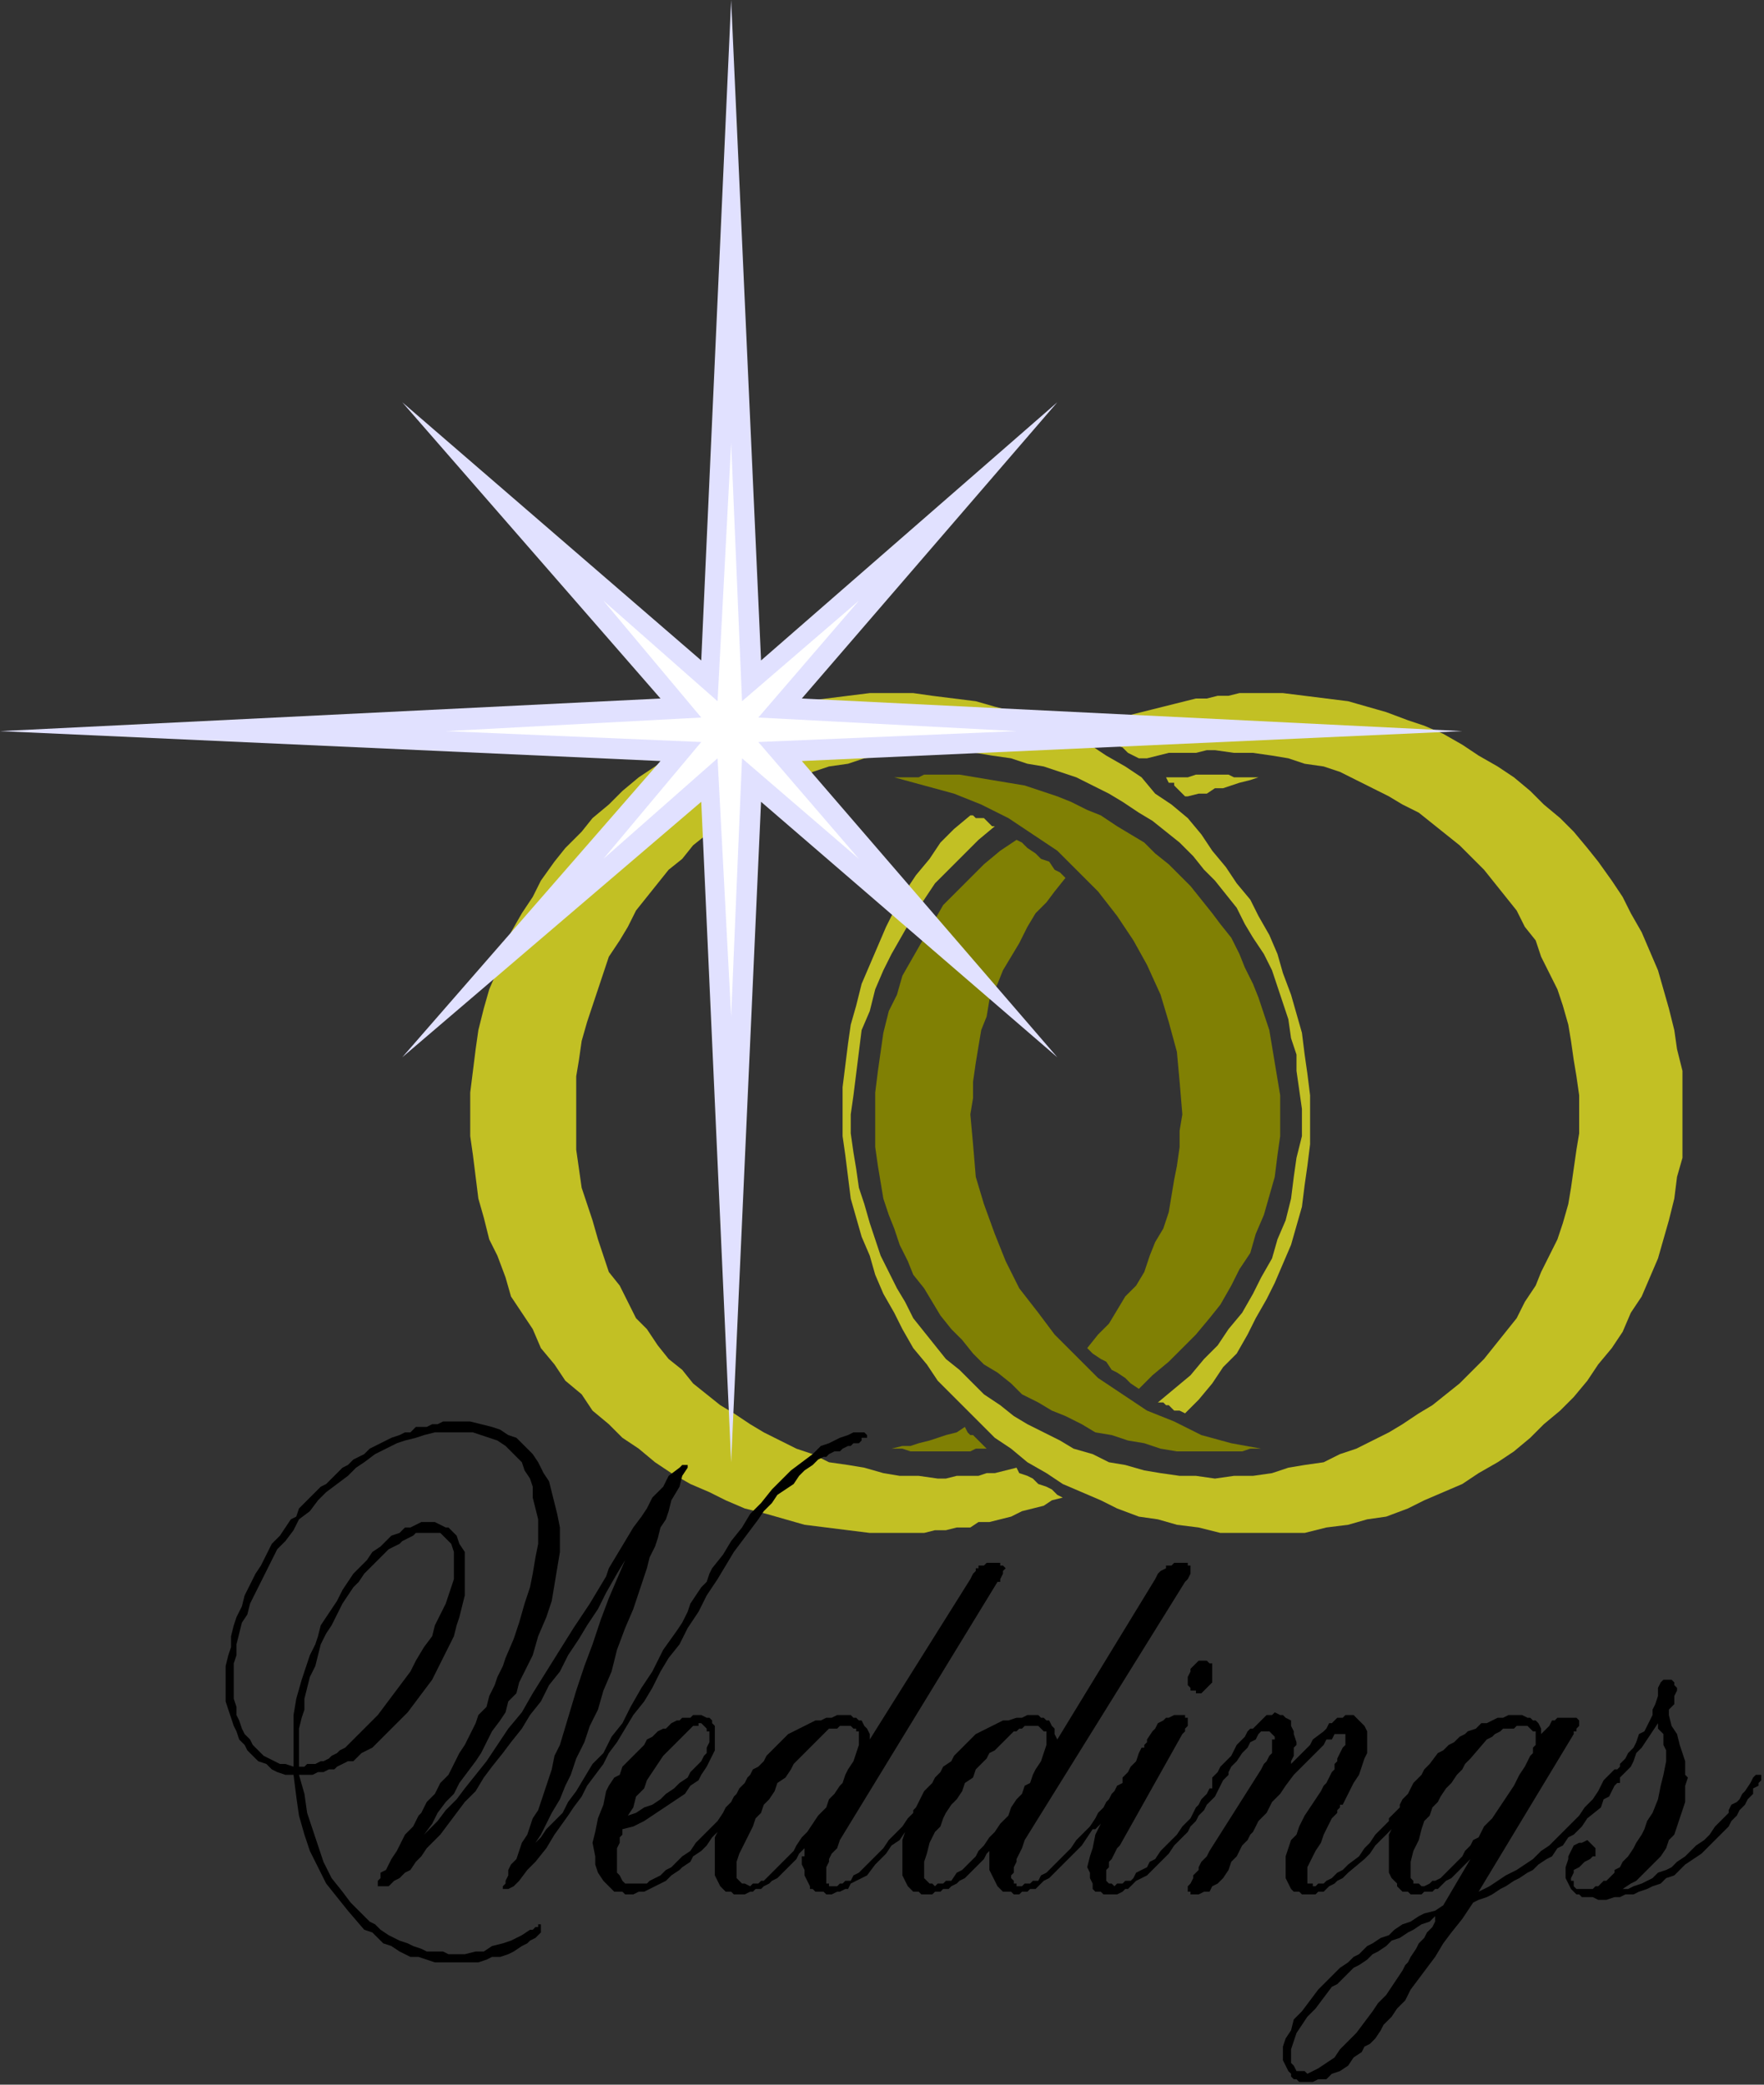
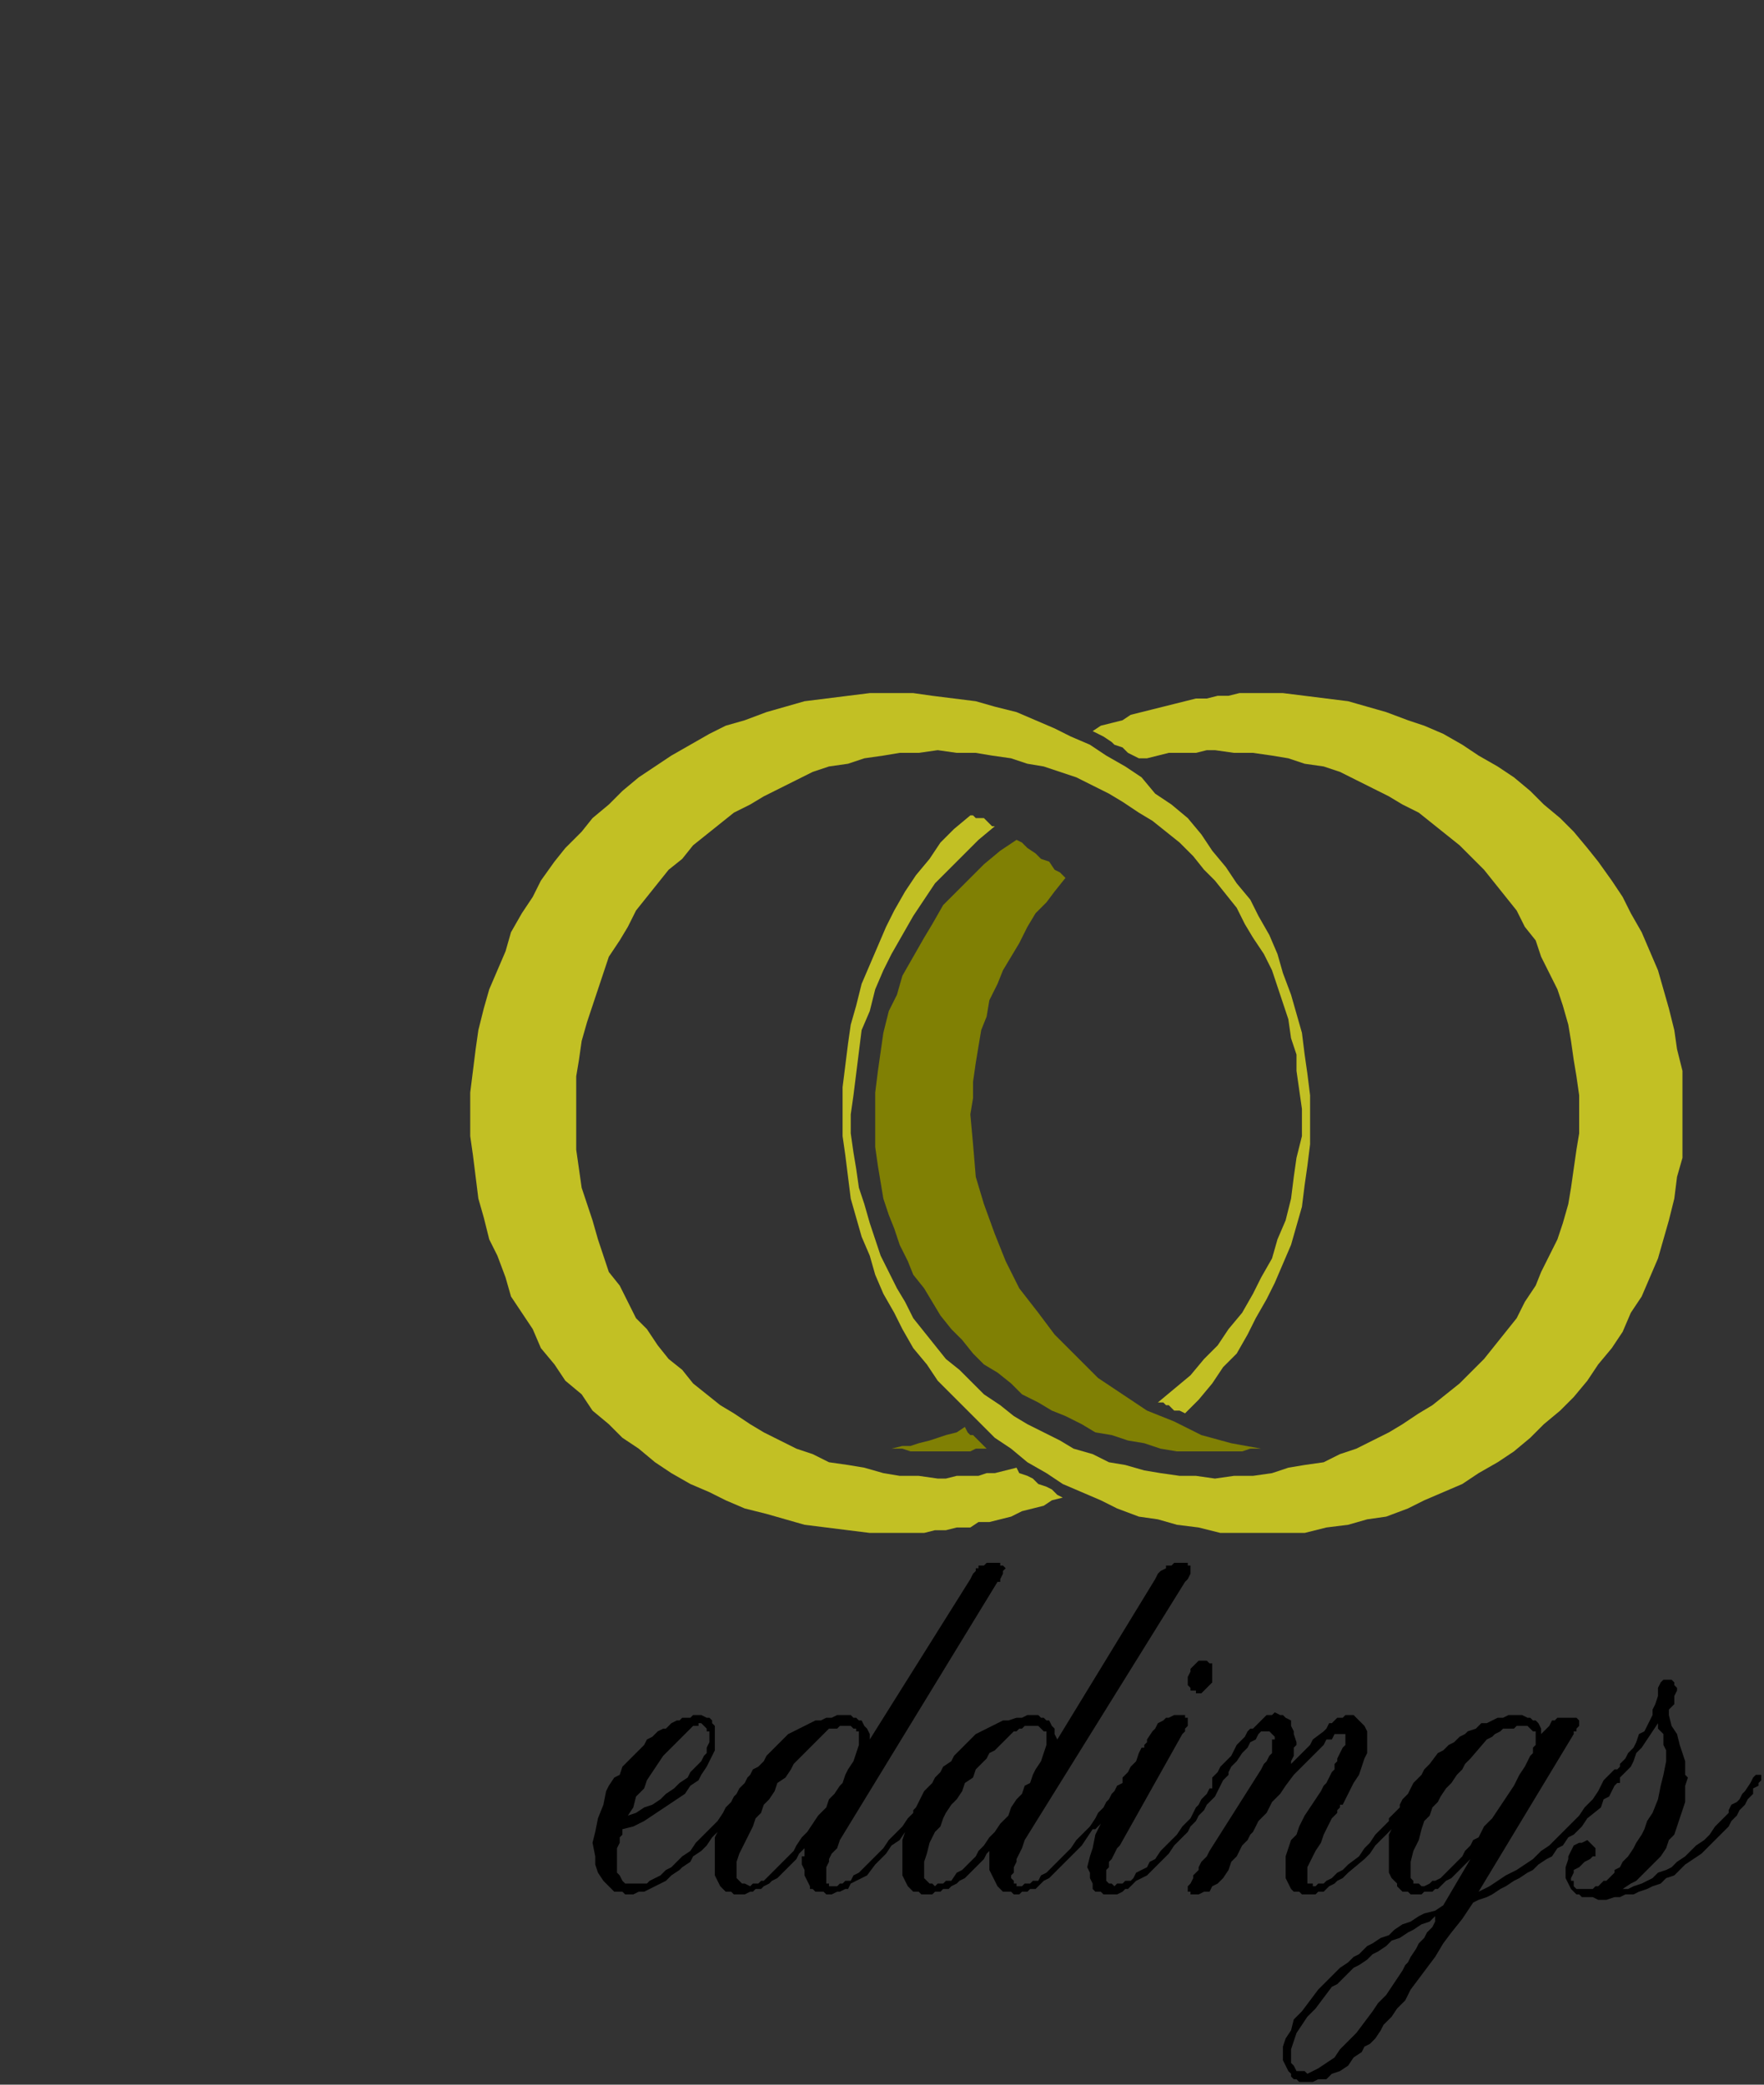
<svg xmlns="http://www.w3.org/2000/svg" xmlns:ns1="http://sodipodi.sourceforge.net/DTD/sodipodi-0.dtd" xmlns:ns2="http://www.inkscape.org/namespaces/inkscape" version="1.0" width="171.715mm" height="202.935mm" id="svg29" ns1:docname="WEDNG005.WMF">
  <rect width="100%" height="100%" fill="#333333" stroke="none" />
  <ns1:namedview pagecolor="#ffffff" bordercolor="#666666" borderopacity="1" objecttolerance="10" gridtolerance="10" guidetolerance="10" ns2:pageopacity="0" ns2:pageshadow="2" ns2:window-width="640" ns2:window-height="480" id="namedview31" />
  <defs id="defs3">
    <pattern id="WMFhbasepattern" patternUnits="userSpaceOnUse" width="6" height="6" x="0" y="0" />
  </defs>
  <path style="fill:none;stroke:none;" d="  M 0,768   L 0,768   L 0,768   L 0,768   z " id="path5" />
-   <path style="fill:#808004;fill-rule:evenodd;fill-opacity:1;stroke:none;" d="  M 419,511   L 416,509   L 414,507   L 411,505   L 409,504   L 407,501   L 405,500   L 402,498   L 400,496   L 404,491   L 408,487   L 411,482   L 414,477   L 418,473   L 421,468   L 423,462   L 425,457   L 428,452   L 430,446   L 431,440   L 432,434   L 433,429   L 434,422   L 434,416   L 435,410   L 434,398   L 433,387   L 430,376   L 427,366   L 422,355   L 417,346   L 411,337   L 404,328   L 397,321   L 389,313   L 380,307   L 371,301   L 361,296   L 351,292   L 340,289   L 329,286   L 331,286   L 333,286   L 336,286   L 338,286   L 340,285   L 353,285   L 359,286   L 365,287   L 371,288   L 377,289   L 383,291   L 389,293   L 394,295   L 400,298   L 405,300   L 411,304   L 416,307   L 421,310   L 425,314   L 430,318   L 434,322   L 438,326   L 442,331   L 446,336   L 449,340   L 453,345   L 456,351   L 458,356   L 461,362   L 463,367   L 465,373   L 467,379   L 468,385   L 469,391   L 470,397   L 471,403   L 471,418   L 470,425   L 469,433   L 467,440   L 465,447   L 462,454   L 460,461   L 456,467   L 453,473   L 449,480   L 445,485   L 440,491   L 430,501   L 424,506   L 419,511  z " id="path7" />
  <path style="fill:#808004;fill-rule:evenodd;fill-opacity:1;stroke:none;" d="  M 355,525   L 356,527   L 357,528   L 358,528   L 359,529   L 360,530   L 361,531   L 362,532   L 363,533   L 361,533   L 359,533   L 357,534   L 355,534   L 337,534   L 335,534   L 332,533   L 330,533   L 328,533   L 332,532   L 335,532   L 338,531   L 342,530   L 345,529   L 348,528   L 352,527   L 355,525  z " id="path9" />
  <path style="fill:#c2c024;fill-rule:evenodd;fill-opacity:1;stroke:none;" d="  M 482,413   L 482,411   L 482,403   L 481,395   L 480,388   L 479,380   L 477,373   L 475,366   L 472,358   L 470,351   L 467,344   L 463,337   L 460,331   L 455,325   L 451,319   L 446,313   L 442,307   L 437,301   L 431,296   L 425,292   L 420,286   L 414,282   L 407,278   L 401,274   L 394,271   L 388,268   L 381,265   L 374,262   L 366,260   L 359,258   L 351,257   L 343,256   L 336,255   L 320,255   L 312,256   L 304,257   L 296,258   L 289,260   L 282,262   L 274,265   L 267,267   L 261,270   L 254,274   L 247,278   L 241,282   L 235,286   L 229,291   L 224,296   L 218,301   L 214,306   L 208,312   L 204,317   L 199,324   L 196,330   L 192,336   L 188,343   L 186,350   L 183,357   L 180,364   L 178,371   L 176,379   L 175,386   L 174,394   L 173,402   L 173,418   L 174,425   L 175,433   L 176,441   L 178,448   L 180,456   L 183,462   L 186,470   L 188,477   L 192,483   L 196,489   L 199,496   L 204,502   L 208,508   L 214,513   L 218,519   L 224,524   L 229,529   L 235,533   L 241,538   L 247,542   L 254,546   L 261,549   L 267,552   L 274,555   L 282,557   L 289,559   L 296,561   L 304,562   L 312,563   L 320,564   L 328,564   L 332,564   L 336,564   L 340,564   L 344,563   L 348,563   L 352,562   L 357,562   L 360,560   L 364,560   L 368,559   L 372,558   L 376,556   L 380,555   L 384,554   L 387,552   L 391,551   L 389,550   L 387,548   L 385,547   L 382,546   L 380,544   L 378,543   L 375,542   L 374,540   L 370,541   L 366,542   L 363,542   L 360,543   L 356,543   L 352,543   L 348,544   L 345,544   L 338,543   L 331,543   L 325,542   L 318,540   L 312,539   L 305,538   L 299,535   L 293,533   L 287,530   L 281,527   L 276,524   L 270,520   L 265,517   L 260,513   L 255,509   L 251,504   L 246,500   L 242,495   L 238,489   L 234,485   L 231,479   L 228,473   L 224,468   L 222,462   L 220,456   L 218,449   L 216,443   L 214,437   L 213,430   L 212,423   L 212,417   L 212,403   L 212,396   L 213,390   L 214,383   L 216,376   L 218,370   L 220,364   L 222,358   L 224,352   L 228,346   L 231,341   L 234,335   L 238,330   L 242,325   L 246,320   L 251,316   L 255,311   L 260,307   L 265,303   L 270,299   L 276,296   L 281,293   L 287,290   L 293,287   L 299,284   L 305,282   L 312,281   L 318,279   L 325,278   L 331,277   L 338,277   L 345,276   L 352,277   L 359,277   L 365,278   L 372,279   L 378,281   L 384,282   L 390,284   L 396,286   L 402,289   L 408,292   L 413,295   L 419,299   L 424,302   L 429,306   L 434,310   L 439,315   L 443,320   L 447,324   L 451,329   L 455,334   L 458,340   L 461,345   L 465,351   L 468,357   L 470,363   L 472,369   L 474,375   L 475,382   L 477,388   L 477,394   L 478,401   L 479,408   L 479,418   L 477,426   L 476,433   L 475,441   L 473,449   L 470,456   L 468,463   L 464,470   L 461,476   L 457,483   L 452,489   L 448,495   L 443,500   L 438,506   L 432,511   L 426,516   L 428,516   L 429,517   L 430,517   L 431,518   L 432,519   L 433,519   L 434,519   L 436,520   L 441,515   L 446,509   L 450,503   L 455,498   L 459,491   L 462,485   L 466,478   L 469,472   L 472,465   L 475,458   L 477,451   L 479,444   L 480,436   L 481,429   L 482,421   L 482,413  z " id="path11" />
  <path style="fill:#808004;fill-rule:evenodd;fill-opacity:1;stroke:none;" d="  M 374,309   L 376,310   L 378,312   L 381,314   L 383,316   L 386,317   L 388,320   L 390,321   L 392,323   L 388,328   L 385,332   L 381,336   L 378,341   L 375,347   L 372,352   L 369,357   L 367,362   L 364,368   L 363,374   L 361,379   L 360,385   L 359,391   L 358,398   L 358,404   L 357,410   L 358,421   L 359,433   L 362,443   L 366,454   L 370,464   L 375,474   L 382,483   L 388,491   L 396,499   L 404,507   L 413,513   L 422,519   L 432,523   L 442,528   L 453,531   L 464,533   L 462,533   L 460,533   L 457,534   L 455,534   L 440,534   L 433,534   L 427,533   L 421,531   L 415,530   L 409,528   L 403,527   L 398,524   L 392,521   L 387,519   L 382,516   L 376,513   L 372,509   L 367,505   L 362,502   L 358,498   L 354,493   L 350,489   L 346,484   L 343,479   L 340,474   L 336,469   L 334,464   L 331,458   L 329,452   L 327,447   L 325,441   L 324,435   L 323,429   L 322,422   L 322,416   L 322,402   L 323,394   L 324,387   L 325,380   L 327,372   L 330,366   L 332,359   L 336,352   L 340,345   L 343,340   L 347,333   L 352,328   L 357,323   L 362,318   L 368,313   L 374,309  z " id="path13" />
-   <path style="fill:#c2c024;fill-rule:evenodd;fill-opacity:1;stroke:none;" d="  M 437,293   L 436,293   L 433,290   L 432,289   L 432,288   L 430,288   L 429,286   L 432,286   L 433,286   L 435,286   L 437,286   L 440,285   L 452,285   L 454,286   L 457,286   L 458,286   L 461,286   L 463,286   L 460,287   L 456,288   L 453,289   L 450,290   L 447,290   L 444,292   L 441,292   L 437,293  z " id="path15" />
  <path style="fill:#c2c024;fill-rule:evenodd;fill-opacity:1;stroke:none;" d="  M 313,410   L 314,403   L 315,395   L 316,387   L 317,379   L 320,372   L 322,364   L 325,357   L 328,351   L 332,344   L 336,337   L 340,331   L 344,325   L 350,319   L 355,314   L 360,309   L 366,304   L 365,304   L 364,303   L 363,302   L 362,301   L 360,301   L 359,301   L 358,300   L 357,300   L 351,305   L 346,310   L 342,316   L 337,322   L 333,328   L 329,335   L 326,341   L 323,348   L 320,355   L 317,362   L 315,370   L 313,377   L 312,384   L 311,392   L 310,400   L 310,407   L 310,418   L 311,425   L 312,433   L 313,441   L 315,448   L 317,455   L 320,462   L 322,469   L 325,476   L 329,483   L 332,489   L 336,496   L 341,502   L 345,508   L 350,513   L 361,524   L 366,529   L 372,533   L 378,538   L 385,542   L 391,546   L 398,549   L 405,552   L 411,555   L 419,558   L 426,559   L 433,561   L 441,562   L 449,564   L 457,564   L 472,564   L 480,564   L 488,562   L 496,561   L 503,559   L 510,558   L 518,555   L 524,552   L 531,549   L 538,546   L 544,542   L 551,538   L 557,534   L 563,529   L 568,524   L 574,519   L 579,514   L 584,508   L 588,502   L 593,496   L 597,490   L 600,483   L 604,477   L 607,470   L 610,463   L 612,456   L 614,449   L 616,441   L 617,433   L 619,426   L 619,418   L 619,410   L 619,402   L 619,394   L 617,386   L 616,379   L 614,371   L 612,364   L 610,357   L 607,350   L 604,343   L 600,336   L 597,330   L 593,324   L 588,317   L 584,312   L 579,306   L 574,301   L 568,296   L 563,291   L 557,286   L 551,282   L 544,278   L 538,274   L 531,270   L 524,267   L 518,265   L 510,262   L 503,260   L 496,258   L 488,257   L 480,256   L 472,255   L 456,255   L 452,256   L 448,256   L 444,257   L 440,257   L 436,258   L 432,259   L 428,260   L 424,261   L 420,262   L 416,263   L 413,265   L 409,266   L 405,267   L 402,269   L 404,270   L 406,271   L 409,273   L 410,274   L 413,275   L 415,277   L 417,278   L 419,279   L 422,279   L 426,278   L 430,277   L 433,277   L 436,277   L 440,277   L 444,276   L 447,276   L 454,277   L 461,277   L 468,278   L 474,279   L 480,281   L 487,282   L 493,284   L 499,287   L 505,290   L 511,293   L 516,296   L 522,299   L 527,303   L 532,307   L 537,311   L 542,316   L 546,320   L 550,325   L 554,330   L 558,335   L 561,341   L 565,346   L 567,352   L 570,358   L 573,364   L 575,370   L 577,377   L 578,383   L 579,390   L 580,396   L 581,403   L 581,410   L 581,417   L 580,423   L 579,430   L 578,437   L 577,443   L 575,450   L 573,456   L 570,462   L 567,468   L 565,473   L 561,479   L 558,485   L 554,490   L 550,495   L 546,500   L 537,509   L 532,513   L 527,517   L 522,520   L 516,524   L 511,527   L 505,530   L 499,533   L 493,535   L 487,538   L 480,539   L 474,540   L 468,542   L 461,543   L 454,543   L 447,544   L 440,543   L 434,543   L 427,542   L 421,541   L 414,539   L 408,538   L 402,535   L 395,533   L 390,530   L 384,527   L 378,524   L 373,521   L 368,517   L 362,513   L 358,509   L 353,504   L 348,500   L 344,495   L 340,490   L 336,485   L 333,479   L 330,474   L 327,468   L 324,462   L 322,456   L 320,450   L 318,443   L 316,437   L 315,430   L 314,424   L 313,417   L 313,410  z " id="path17" />
-   <path style="fill:#e1e1ff;fill-rule:evenodd;fill-opacity:1;stroke:none;" d="  M 280,243   L 389,148   L 295,257   L 538,269   L 295,280   L 389,389   L 280,295   L 269,538   L 258,295   L 148,389   L 243,280   L 0,269   L 243,257   L 148,148   L 258,243   L 269,0   L 280,243  z " id="path19" />
-   <path style="fill:#ffffff;fill-rule:evenodd;fill-opacity:1;stroke:none;" d="  M 269,163   L 273,258   L 316,221   L 279,264   L 374,269   L 279,273   L 316,316   L 273,279   L 269,374   L 264,279   L 222,316   L 258,273   L 164,269   L 258,264   L 222,221   L 264,258   L 269,163  z " id="path21" />
  <path style="fill:#000000;fill-rule:evenodd;fill-opacity:1;stroke:none;" d="  M 441,623   L 440,623   L 440,622   L 439,622   L 438,622   L 438,621   L 437,620   L 437,619   L 437,618   L 437,617   L 438,615   L 438,614   L 439,613   L 441,611   L 442,611   L 442,611   L 443,611   L 444,611   L 445,612   L 446,612   L 446,613   L 446,614   L 446,617   L 446,618   L 446,619   L 445,620   L 443,622   L 442,623   L 441,623  z " id="path23" />
-   <path style="fill:#000000;fill-rule:evenodd;fill-opacity:1;stroke:none;" d="  M 110,644   L 108,644   L 108,638   L 108,631   L 109,625   L 111,618   L 112,615   L 113,612   L 114,609   L 116,605   L 117,602   L 118,598   L 120,595   L 122,592   L 124,589   L 126,585   L 128,582   L 130,579   L 133,576   L 135,574   L 137,571   L 140,569   L 142,567   L 144,565   L 147,564   L 149,562   L 151,562   L 153,561   L 155,560   L 160,560   L 162,561   L 164,562   L 165,562   L 166,563   L 167,564   L 168,565   L 169,568   L 171,571   L 171,575   L 171,583   L 171,587   L 170,591   L 169,595   L 168,598   L 167,602   L 165,606   L 163,610   L 161,614   L 159,618   L 156,622   L 153,626   L 150,630   L 147,633   L 138,642   L 137,643   L 135,644   L 133,645   L 132,646   L 130,648   L 128,648   L 126,649   L 124,650   L 123,651   L 121,651   L 119,652   L 117,652   L 115,653   L 113,653   L 110,653   L 112,660   L 113,667   L 115,673   L 117,679   L 119,685   L 122,691   L 126,696   L 129,700   L 136,707   L 138,708   L 140,710   L 143,712   L 145,713   L 147,714   L 150,715   L 152,716   L 155,717   L 157,718   L 160,718   L 163,718   L 165,719   L 171,719   L 175,718   L 178,718   L 181,716   L 185,715   L 188,714   L 192,712   L 195,710   L 196,710   L 197,709   L 198,709   L 198,708   L 199,708   L 199,709   L 199,709   L 199,710   L 199,711   L 198,712   L 197,713   L 195,714   L 194,715   L 192,716   L 189,718   L 187,719   L 184,720   L 181,720   L 179,721   L 176,722   L 173,722   L 162,722   L 160,722   L 157,721   L 154,720   L 151,720   L 149,719   L 147,718   L 144,716   L 141,715   L 139,713   L 137,711   L 134,710   L 128,703   L 124,698   L 120,693   L 117,687   L 114,681   L 112,675   L 110,668   L 109,661   L 108,653   L 108,653   L 105,653   L 102,652   L 100,651   L 98,649   L 95,648   L 93,646   L 91,644   L 90,642   L 88,640   L 87,637   L 86,635   L 85,632   L 84,629   L 83,626   L 83,623   L 83,616   L 83,613   L 84,609   L 85,606   L 85,602   L 86,598   L 87,595   L 89,591   L 90,587   L 92,583   L 94,579   L 96,576   L 98,572   L 100,568   L 103,565   L 105,562   L 107,559   L 109,558   L 110,555   L 112,553   L 114,551   L 118,547   L 120,546   L 122,544   L 124,542   L 126,540   L 128,539   L 130,537   L 132,536   L 134,535   L 136,533   L 138,532   L 140,531   L 142,530   L 144,529   L 147,528   L 149,527   L 151,527   L 153,525   L 155,525   L 157,525   L 159,524   L 161,524   L 163,523   L 173,523   L 177,524   L 181,525   L 184,526   L 187,528   L 190,529   L 196,535   L 198,538   L 200,542   L 202,545   L 203,549   L 204,553   L 205,557   L 206,562   L 206,566   L 206,571   L 205,577   L 204,583   L 203,589   L 201,595   L 198,602   L 196,609   L 193,615   L 191,619   L 190,623   L 187,626   L 186,630   L 184,633   L 181,637   L 179,641   L 177,645   L 175,648   L 172,652   L 169,656   L 167,660   L 164,663   L 161,667   L 159,671   L 156,675   L 158,673   L 161,670   L 164,666   L 168,662   L 171,658   L 175,653   L 179,648   L 183,642   L 187,636   L 192,630   L 196,623   L 201,615   L 206,607   L 211,599   L 217,590   L 223,580   L 224,577   L 227,572   L 230,567   L 233,562   L 236,558   L 238,555   L 240,551   L 242,549   L 244,547   L 245,545   L 246,543   L 250,540   L 251,539   L 251,539   L 253,539   L 253,540   L 251,543   L 250,547   L 247,552   L 246,556   L 245,559   L 243,562   L 242,566   L 241,569   L 239,573   L 238,577   L 237,580   L 236,583   L 233,592   L 230,599   L 227,607   L 225,615   L 222,622   L 220,629   L 217,635   L 215,641   L 212,647   L 210,653   L 208,657   L 206,662   L 203,667   L 201,671   L 199,675   L 197,678   L 199,676   L 201,673   L 204,670   L 207,667   L 209,663   L 212,659   L 215,654   L 218,649   L 222,645   L 225,639   L 229,634   L 232,628   L 236,621   L 240,615   L 244,607   L 249,600   L 251,597   L 253,593   L 254,590   L 256,587   L 258,584   L 260,582   L 261,579   L 262,577   L 266,572   L 269,567   L 273,562   L 276,557   L 280,553   L 284,548   L 287,545   L 291,541   L 295,538   L 299,535   L 302,532   L 305,531   L 309,529   L 312,528   L 314,527   L 317,527   L 317,527   L 318,527   L 318,527   L 319,528   L 319,528   L 319,528   L 319,528   L 319,529   L 319,529   L 318,529   L 317,529   L 317,530   L 316,531   L 314,531   L 313,532   L 312,532   L 310,533   L 309,534   L 307,534   L 305,535   L 304,536   L 303,536   L 301,537   L 299,539   L 296,541   L 294,543   L 292,546   L 289,548   L 286,550   L 284,553   L 281,556   L 279,559   L 276,563   L 273,567   L 270,571   L 267,576   L 264,581   L 260,587   L 257,593   L 253,599   L 250,605   L 246,610   L 243,615   L 240,621   L 237,626   L 233,631   L 230,636   L 227,641   L 224,645   L 222,649   L 219,653   L 216,657   L 214,661   L 211,665   L 209,668   L 204,675   L 201,680   L 197,685   L 194,688   L 191,692   L 189,694   L 187,695   L 186,695   L 186,695   L 185,695   L 185,694   L 186,693   L 186,692   L 187,690   L 187,688   L 188,686   L 190,684   L 191,681   L 192,678   L 194,675   L 195,672   L 196,669   L 198,666   L 199,663   L 200,660   L 201,657   L 202,654   L 203,651   L 204,646   L 206,642   L 209,632   L 212,622   L 215,613   L 218,605   L 221,596   L 224,588   L 227,581   L 230,574   L 227,579   L 223,586   L 220,592   L 216,598   L 213,603   L 209,609   L 206,615   L 202,620   L 199,626   L 195,631   L 192,636   L 188,641   L 185,645   L 181,650   L 178,654   L 175,659   L 171,663   L 168,667   L 165,671   L 162,675   L 160,677   L 157,680   L 155,683   L 153,685   L 151,688   L 149,689   L 147,691   L 145,692   L 144,693   L 143,694   L 142,694   L 141,694   L 140,694   L 140,694   L 139,694   L 139,693   L 139,693   L 139,693   L 139,693   L 139,692   L 140,691   L 140,689   L 142,688   L 143,686   L 144,684   L 146,681   L 147,679   L 148,677   L 149,675   L 151,673   L 152,672   L 153,670   L 154,668   L 155,667   L 157,663   L 160,660   L 162,656   L 165,653   L 167,649   L 169,645   L 171,642   L 173,638   L 175,634   L 176,631   L 179,628   L 180,624   L 182,620   L 183,617   L 185,613   L 186,610   L 189,603   L 191,597   L 193,590   L 195,584   L 196,579   L 197,573   L 198,568   L 198,559   L 197,555   L 196,551   L 196,547   L 195,544   L 193,541   L 192,538   L 190,536   L 188,534   L 186,532   L 183,530   L 180,529   L 177,528   L 174,527   L 170,527   L 164,527   L 160,527   L 156,528   L 153,529   L 149,530   L 146,531   L 142,533   L 138,535   L 134,538   L 131,540   L 128,543   L 124,546   L 120,549   L 117,552   L 114,556   L 110,559   L 108,563   L 105,567   L 102,570   L 100,574   L 98,578   L 96,582   L 94,586   L 92,590   L 91,594   L 89,597   L 88,601   L 87,605   L 87,609   L 86,612   L 86,615   L 86,619   L 86,622   L 86,625   L 87,628   L 87,631   L 88,633   L 89,636   L 90,638   L 92,640   L 93,642   L 97,646   L 99,647   L 101,648   L 103,649   L 105,649   L 108,650   L 108,644   L 110,644   L 110,648   L 110,649   L 110,650   L 112,650   L 113,649   L 115,649   L 116,649   L 118,648   L 119,648   L 121,647   L 122,646   L 124,645   L 125,644   L 127,643   L 129,641   L 130,640   L 132,638   L 134,636   L 136,634   L 139,631   L 142,627   L 145,623   L 148,619   L 151,615   L 153,611   L 156,606   L 159,602   L 160,598   L 162,594   L 164,590   L 165,587   L 166,584   L 167,581   L 167,578   L 167,574   L 167,571   L 166,568   L 165,567   L 164,566   L 163,565   L 162,564   L 161,564   L 160,564   L 156,564   L 155,564   L 153,564   L 152,565   L 150,566   L 148,567   L 147,568   L 145,569   L 143,570   L 141,572   L 139,574   L 137,576   L 134,579   L 132,582   L 130,584   L 128,587   L 126,590   L 124,594   L 122,598   L 120,601   L 118,605   L 117,609   L 116,613   L 114,617   L 113,621   L 112,625   L 112,629   L 111,632   L 110,636   L 110,640   L 110,644   L 110,644  z " id="path25" />
  <path style="fill:#000000;fill-rule:evenodd;fill-opacity:1;stroke:none;" d="  M 481,766   L 481,763   L 483,762   L 485,761   L 488,759   L 491,757   L 493,754   L 496,751   L 499,748   L 502,744   L 505,740   L 507,737   L 510,734   L 512,731   L 514,728   L 516,725   L 517,723   L 518,722   L 519,720   L 521,717   L 522,715   L 524,713   L 525,711   L 527,709   L 528,707   L 528,705   L 526,707   L 523,708   L 520,710   L 518,711   L 515,713   L 512,714   L 510,716   L 507,718   L 505,719   L 503,721   L 500,723   L 498,724   L 496,726   L 494,728   L 492,730   L 490,731   L 487,735   L 484,739   L 481,742   L 479,745   L 477,748   L 476,751   L 475,754   L 475,759   L 476,760   L 477,762   L 479,762   L 480,762   L 481,763   L 481,766   L 479,766   L 478,766   L 477,765   L 477,765   L 476,765   L 475,764   L 475,763   L 474,762   L 473,760   L 472,758   L 472,753   L 473,750   L 475,747   L 476,743   L 479,740   L 482,736   L 485,732   L 489,728   L 491,726   L 493,724   L 496,722   L 498,720   L 500,719   L 503,716   L 505,715   L 508,713   L 511,712   L 513,710   L 516,708   L 519,707   L 522,705   L 524,704   L 528,703   L 531,701   L 541,684   L 536,689   L 535,690   L 534,691   L 532,692   L 531,693   L 530,694   L 529,695   L 528,695   L 527,696   L 526,696   L 524,696   L 523,697   L 519,697   L 518,696   L 517,696   L 516,696   L 515,695   L 514,694   L 514,693   L 512,691   L 511,689   L 511,686   L 511,678   L 511,675   L 512,673   L 511,674   L 510,675   L 509,676   L 506,679   L 504,682   L 502,684   L 496,689   L 494,691   L 492,692   L 491,693   L 489,694   L 488,695   L 487,696   L 485,696   L 484,697   L 483,697   L 480,697   L 479,697   L 478,696   L 477,696   L 476,696   L 475,695   L 474,693   L 473,691   L 473,689   L 473,685   L 473,683   L 474,680   L 475,677   L 476,676   L 477,675   L 478,672   L 479,670   L 480,668   L 482,665   L 484,662   L 486,659   L 487,657   L 488,656   L 489,654   L 490,652   L 491,651   L 491,649   L 492,648   L 492,647   L 493,645   L 494,643   L 495,642   L 495,641   L 495,640   L 495,640   L 495,638   L 494,638   L 494,638   L 492,638   L 491,638   L 490,640   L 488,640   L 487,642   L 485,644   L 483,646   L 481,648   L 476,653   L 473,657   L 471,660   L 468,663   L 466,667   L 463,670   L 461,674   L 460,675   L 459,677   L 458,678   L 457,679   L 456,681   L 455,683   L 454,684   L 453,685   L 452,688   L 450,691   L 448,693   L 446,694   L 445,696   L 443,696   L 441,697   L 438,697   L 438,696   L 437,696   L 437,696   L 437,695   L 437,694   L 438,693   L 439,691   L 439,690   L 440,689   L 441,688   L 441,687   L 442,685   L 443,684   L 444,683   L 445,681   L 445,681   L 464,651   L 465,649   L 466,648   L 467,646   L 468,645   L 468,643   L 468,642   L 468,640   L 469,640   L 469,639   L 468,638   L 468,638   L 467,637   L 466,637   L 464,637   L 463,638   L 462,640   L 460,641   L 459,643   L 457,645   L 455,648   L 454,649   L 453,650   L 452,652   L 452,653   L 451,654   L 450,655   L 449,657   L 448,659   L 447,661   L 446,662   L 444,664   L 443,666   L 441,668   L 440,670   L 438,672   L 437,674   L 434,677   L 432,679   L 430,682   L 428,684   L 426,686   L 424,688   L 422,690   L 420,691   L 418,692   L 417,693   L 415,695   L 414,695   L 413,696   L 411,697   L 410,697   L 407,697   L 406,697   L 405,696   L 404,696   L 403,696   L 402,695   L 402,693   L 401,691   L 401,689   L 400,687   L 401,683   L 402,680   L 403,675   L 406,669   L 405,671   L 404,672   L 403,673   L 402,673   L 400,676   L 398,679   L 395,682   L 387,690   L 386,691   L 384,692   L 383,693   L 381,695   L 379,695   L 378,696   L 376,696   L 375,697   L 373,697   L 372,696   L 371,696   L 370,696   L 369,696   L 368,695   L 368,695   L 367,694   L 366,692   L 365,690   L 364,688   L 364,681   L 365,680   L 365,680   L 363,682   L 362,684   L 360,686   L 355,691   L 353,692   L 352,693   L 350,694   L 349,695   L 347,695   L 346,696   L 344,696   L 343,697   L 339,697   L 338,696   L 337,696   L 336,696   L 335,695   L 334,694   L 333,692   L 332,690   L 332,687   L 332,682   L 332,679   L 332,677   L 333,674   L 331,677   L 328,679   L 326,682   L 324,684   L 322,686   L 319,690   L 317,691   L 315,692   L 313,693   L 312,695   L 311,695   L 309,696   L 308,696   L 306,697   L 304,697   L 303,696   L 302,696   L 301,696   L 300,696   L 299,695   L 298,695   L 298,694   L 297,692   L 296,690   L 296,688   L 295,686   L 295,683   L 296,683   L 296,681   L 296,680   L 294,682   L 293,684   L 291,686   L 289,688   L 288,689   L 286,691   L 284,692   L 283,693   L 281,694   L 280,695   L 278,695   L 277,696   L 276,696   L 274,697   L 270,697   L 269,696   L 268,696   L 267,696   L 266,695   L 266,695   L 265,694   L 264,692   L 263,690   L 263,687   L 263,682   L 263,679   L 263,676   L 264,674   L 262,676   L 260,679   L 258,681   L 255,683   L 254,685   L 251,687   L 250,688   L 247,690   L 245,692   L 243,693   L 241,694   L 239,695   L 237,696   L 235,696   L 233,697   L 231,697   L 230,697   L 229,696   L 227,696   L 226,696   L 225,695   L 224,694   L 223,693   L 222,692   L 220,689   L 219,686   L 219,683   L 218,678   L 219,674   L 220,669   L 222,664   L 223,659   L 224,657   L 226,654   L 228,653   L 229,650   L 231,648   L 233,646   L 235,644   L 237,642   L 238,640   L 240,639   L 241,638   L 242,637   L 244,636   L 245,636   L 246,635   L 247,634   L 249,633   L 250,633   L 251,632   L 253,632   L 254,632   L 255,631   L 258,631   L 260,632   L 261,632   L 262,633   L 262,634   L 263,635   L 263,637   L 263,638   L 261,638   L 261,637   L 260,637   L 260,636   L 260,636   L 259,635   L 259,635   L 258,634   L 257,634   L 257,635   L 255,635   L 254,636   L 253,637   L 248,642   L 246,644   L 244,646   L 242,649   L 240,652   L 238,655   L 237,658   L 234,661   L 233,665   L 231,668   L 231,668   L 234,667   L 237,665   L 240,664   L 243,662   L 245,660   L 248,658   L 250,656   L 253,654   L 254,652   L 256,650   L 258,648   L 259,646   L 260,645   L 260,643   L 261,641   L 261,639   L 261,638   L 263,638   L 263,641   L 263,644   L 262,646   L 261,648   L 260,650   L 258,653   L 257,655   L 254,657   L 252,660   L 249,662   L 246,664   L 243,666   L 240,668   L 237,670   L 233,672   L 229,673   L 229,675   L 228,676   L 228,678   L 227,680   L 227,681   L 227,683   L 227,684   L 227,685   L 227,687   L 227,689   L 228,690   L 229,692   L 229,692   L 230,693   L 231,693   L 234,693   L 236,693   L 238,693   L 239,692   L 241,691   L 243,690   L 245,688   L 247,687   L 249,685   L 251,683   L 254,681   L 256,678   L 258,676   L 261,673   L 264,670   L 266,667   L 267,665   L 268,664   L 269,663   L 270,661   L 271,660   L 272,658   L 273,657   L 274,656   L 275,654   L 276,653   L 277,651   L 279,650   L 281,648   L 282,646   L 284,644   L 286,642   L 290,638   L 292,637   L 294,636   L 296,635   L 298,634   L 300,633   L 302,633   L 304,632   L 306,632   L 308,631   L 311,631   L 311,635   L 309,635   L 308,636   L 307,636   L 305,636   L 304,637   L 303,638   L 300,641   L 299,642   L 297,644   L 294,647   L 292,649   L 291,651   L 289,654   L 286,656   L 285,659   L 283,662   L 281,664   L 280,667   L 278,669   L 277,672   L 276,674   L 274,678   L 272,682   L 271,685   L 271,688   L 271,689   L 271,690   L 271,691   L 272,692   L 273,693   L 273,693   L 274,693   L 276,694   L 277,693   L 277,693   L 279,693   L 280,692   L 281,692   L 284,689   L 285,688   L 288,685   L 290,683   L 292,681   L 293,679   L 295,676   L 297,674   L 299,671   L 301,668   L 304,665   L 305,662   L 307,660   L 309,657   L 310,656   L 311,653   L 312,651   L 314,648   L 315,645   L 316,642   L 316,638   L 316,637   L 315,637   L 315,636   L 314,636   L 313,635   L 312,635   L 311,635   L 311,631   L 313,631   L 314,632   L 315,632   L 315,632   L 316,633   L 317,633   L 317,633   L 318,635   L 319,636   L 320,638   L 320,640   L 357,581   L 358,579   L 359,578   L 359,577   L 360,577   L 360,576   L 361,576   L 362,576   L 363,575   L 368,575   L 368,576   L 369,576   L 369,576   L 370,577   L 370,577   L 369,578   L 369,579   L 368,581   L 368,582   L 367,582   L 309,677   L 308,680   L 306,682   L 305,684   L 305,685   L 304,687   L 304,688   L 304,689   L 304,692   L 304,693   L 305,693   L 305,694   L 308,694   L 309,693   L 310,693   L 311,692   L 313,692   L 314,690   L 316,689   L 325,680   L 327,677   L 329,675   L 332,672   L 334,669   L 335,668   L 336,667   L 336,666   L 337,665   L 338,663   L 339,661   L 340,659   L 342,657   L 343,656   L 344,654   L 346,652   L 347,650   L 350,648   L 351,646   L 353,644   L 355,642   L 359,638   L 361,637   L 363,636   L 365,635   L 367,634   L 369,633   L 371,633   L 374,632   L 376,632   L 378,631   L 380,631   L 380,635   L 379,635   L 377,635   L 376,636   L 375,636   L 374,637   L 373,637   L 372,638   L 371,639   L 369,641   L 368,642   L 366,644   L 364,645   L 363,647   L 361,649   L 359,651   L 358,654   L 355,656   L 354,659   L 352,662   L 350,664   L 348,667   L 347,669   L 346,672   L 344,674   L 342,678   L 341,682   L 340,685   L 340,688   L 340,690   L 340,691   L 342,693   L 343,693   L 344,694   L 345,693   L 346,693   L 347,693   L 348,692   L 350,692   L 352,689   L 354,688   L 357,685   L 359,683   L 360,681   L 362,679   L 364,676   L 366,674   L 368,671   L 371,668   L 372,665   L 374,662   L 376,660   L 377,657   L 379,656   L 380,653   L 381,651   L 383,648   L 384,645   L 385,642   L 385,640   L 385,638   L 385,637   L 384,637   L 383,636   L 383,636   L 382,635   L 381,635   L 380,635   L 380,631   L 382,631   L 383,632   L 383,632   L 384,632   L 385,633   L 386,633   L 386,633   L 387,635   L 388,636   L 388,638   L 389,640   L 425,581   L 426,579   L 427,578   L 429,577   L 429,576   L 430,576   L 431,576   L 432,575   L 437,575   L 437,576   L 438,576   L 438,576   L 438,577   L 438,577   L 438,578   L 438,579   L 437,581   L 436,582   L 377,677   L 376,680   L 375,682   L 374,684   L 374,685   L 373,687   L 373,688   L 373,689   L 372,690   L 372,691   L 373,692   L 373,693   L 374,693   L 374,694   L 376,694   L 377,693   L 379,693   L 380,692   L 382,692   L 383,690   L 385,689   L 386,688   L 388,686   L 394,680   L 396,677   L 398,675   L 401,672   L 403,669   L 404,667   L 405,666   L 406,665   L 407,663   L 408,662   L 409,660   L 410,659   L 411,657   L 413,656   L 413,654   L 415,652   L 416,650   L 418,648   L 419,645   L 420,643   L 421,643   L 421,642   L 422,641   L 422,640   L 422,640   L 424,637   L 425,636   L 426,634   L 428,633   L 429,632   L 430,632   L 432,631   L 436,631   L 436,632   L 437,632   L 437,634   L 437,635   L 436,636   L 436,636   L 436,637   L 435,638   L 435,638   L 412,679   L 411,680   L 410,682   L 409,684   L 408,685   L 408,687   L 407,688   L 407,689   L 407,692   L 408,693   L 409,693   L 410,694   L 410,694   L 411,693   L 412,693   L 413,693   L 414,692   L 416,692   L 417,691   L 418,689   L 420,688   L 422,687   L 423,685   L 425,684   L 427,681   L 429,679   L 431,677   L 433,675   L 435,672   L 436,671   L 438,669   L 439,667   L 440,665   L 441,664   L 442,662   L 444,660   L 445,658   L 445,658   L 445,658   L 446,658   L 446,657   L 446,656   L 446,654   L 447,653   L 448,652   L 449,650   L 451,648   L 453,646   L 454,644   L 455,642   L 456,641   L 458,639   L 459,637   L 460,636   L 461,636   L 464,633   L 465,632   L 466,631   L 467,631   L 468,631   L 469,630   L 469,630   L 471,631   L 472,631   L 473,632   L 475,633   L 475,635   L 476,637   L 476,638   L 477,641   L 477,642   L 476,643   L 476,644   L 476,645   L 476,646   L 475,648   L 475,649   L 474,650   L 476,648   L 478,646   L 480,644   L 482,642   L 483,640   L 487,637   L 488,636   L 489,634   L 490,634   L 491,633   L 492,632   L 494,632   L 495,631   L 498,631   L 499,632   L 500,633   L 501,634   L 502,635   L 503,637   L 503,638   L 503,642   L 503,645   L 502,647   L 501,650   L 500,653   L 498,656   L 496,660   L 494,664   L 493,664   L 493,665   L 493,665   L 492,666   L 492,667   L 491,668   L 490,669   L 489,671   L 487,675   L 486,678   L 484,681   L 483,683   L 482,685   L 481,687   L 481,688   L 481,691   L 481,692   L 481,693   L 482,693   L 483,693   L 483,694   L 484,694   L 485,693   L 486,693   L 487,693   L 488,692   L 490,691   L 491,690   L 492,689   L 494,688   L 496,686   L 500,683   L 502,680   L 504,678   L 506,675   L 508,673   L 511,670   L 511,669   L 512,668   L 514,666   L 515,665   L 515,664   L 516,662   L 517,661   L 518,660   L 519,658   L 520,656   L 522,654   L 523,653   L 524,651   L 526,649   L 529,645   L 531,644   L 533,642   L 535,641   L 537,639   L 539,638   L 540,637   L 543,636   L 545,634   L 547,634   L 549,633   L 551,632   L 553,632   L 555,631   L 560,631   L 560,635   L 558,635   L 557,636   L 555,636   L 553,636   L 552,637   L 550,638   L 549,639   L 547,640   L 541,647   L 539,649   L 538,651   L 536,653   L 534,656   L 532,658   L 530,661   L 529,663   L 527,665   L 526,668   L 524,670   L 523,673   L 522,677   L 520,681   L 519,685   L 519,688   L 519,689   L 519,690   L 519,691   L 520,692   L 520,693   L 522,693   L 522,693   L 523,694   L 524,694   L 526,693   L 526,693   L 527,692   L 528,692   L 530,691   L 531,690   L 533,688   L 535,686   L 536,685   L 538,683   L 539,681   L 541,679   L 542,677   L 544,676   L 546,672   L 549,669   L 551,666   L 553,663   L 555,660   L 557,657   L 558,655   L 559,653   L 561,650   L 562,648   L 563,646   L 564,645   L 564,643   L 565,642   L 565,641   L 565,638   L 565,637   L 564,637   L 563,636   L 562,635   L 561,635   L 560,635   L 560,631   L 562,632   L 563,632   L 564,633   L 565,633   L 566,634   L 567,636   L 567,637   L 567,638   L 569,636   L 570,635   L 571,633   L 572,633   L 573,632   L 574,632   L 575,632   L 577,632   L 578,632   L 578,632   L 579,632   L 580,632   L 581,633   L 581,634   L 581,635   L 580,636   L 580,636   L 580,637   L 579,637   L 579,638   L 579,638   L 544,696   L 548,694   L 551,692   L 554,690   L 558,688   L 561,686   L 564,684   L 567,681   L 570,679   L 573,676   L 575,674   L 578,671   L 581,668   L 583,665   L 586,662   L 588,659   L 590,655   L 592,653   L 593,652   L 594,651   L 595,651   L 596,650   L 596,649   L 596,649   L 598,647   L 599,645   L 601,643   L 602,641   L 603,638   L 605,637   L 606,635   L 607,633   L 608,631   L 608,629   L 609,627   L 610,624   L 610,621   L 611,619   L 612,618   L 614,618   L 614,618   L 615,618   L 615,618   L 616,619   L 616,620   L 616,620   L 617,621   L 617,622   L 616,624   L 616,625   L 616,627   L 615,628   L 614,629   L 614,630   L 614,631   L 615,635   L 617,638   L 618,642   L 619,645   L 620,648   L 620,650   L 620,653   L 621,654   L 620,657   L 620,661   L 620,663   L 619,666   L 618,669   L 617,672   L 616,675   L 614,677   L 613,680   L 611,683   L 609,685   L 607,687   L 602,692   L 600,693   L 597,695   L 599,695   L 601,694   L 604,693   L 606,692   L 608,691   L 610,689   L 613,688   L 615,687   L 617,685   L 620,683   L 622,681   L 624,679   L 627,677   L 629,675   L 631,672   L 634,669   L 635,668   L 636,667   L 636,666   L 637,664   L 639,663   L 640,662   L 641,660   L 642,659   L 644,656   L 645,654   L 646,653   L 648,653   L 648,653   L 648,653   L 648,654   L 648,655   L 647,656   L 647,657   L 645,658   L 645,660   L 643,662   L 642,664   L 640,666   L 639,668   L 637,670   L 636,672   L 634,674   L 632,676   L 630,678   L 628,680   L 626,682   L 623,684   L 620,686   L 618,688   L 616,690   L 613,691   L 611,693   L 608,694   L 606,695   L 603,696   L 601,697   L 598,697   L 596,698   L 594,698   L 591,699   L 588,699   L 586,698   L 583,698   L 582,698   L 581,697   L 580,697   L 578,695   L 577,693   L 576,691   L 576,687   L 577,684   L 577,683   L 578,681   L 579,679   L 581,678   L 582,678   L 584,677   L 584,677   L 585,678   L 585,678   L 586,679   L 587,680   L 587,681   L 587,681   L 587,683   L 586,683   L 585,684   L 583,685   L 581,687   L 579,688   L 579,689   L 578,691   L 578,692   L 579,692   L 579,693   L 579,694   L 580,695   L 581,695   L 582,695   L 585,695   L 585,695   L 586,695   L 587,694   L 588,694   L 589,693   L 590,692   L 591,692   L 592,691   L 593,690   L 594,689   L 594,688   L 596,687   L 597,685   L 599,683   L 601,680   L 602,678   L 604,675   L 605,673   L 606,670   L 608,667   L 610,662   L 611,657   L 612,653   L 613,648   L 613,644   L 612,642   L 612,641   L 612,638   L 611,637   L 610,636   L 610,634   L 608,637   L 606,640   L 604,643   L 602,645   L 601,648   L 600,650   L 598,652   L 597,653   L 596,654   L 596,656   L 595,656   L 594,657   L 593,659   L 592,661   L 590,662   L 589,665   L 584,669   L 582,672   L 579,675   L 577,676   L 575,679   L 573,680   L 571,683   L 569,684   L 566,686   L 564,688   L 562,689   L 559,691   L 557,692   L 554,694   L 552,695   L 549,697   L 547,698   L 544,699   L 542,700   L 538,706   L 534,711   L 531,715   L 528,720   L 525,724   L 522,728   L 519,732   L 517,736   L 514,739   L 512,742   L 509,745   L 508,747   L 506,750   L 504,752   L 502,753   L 501,755   L 498,757   L 496,760   L 493,762   L 490,763   L 488,765   L 485,765   L 483,766   L 481,766  z " id="path27" />
</svg>